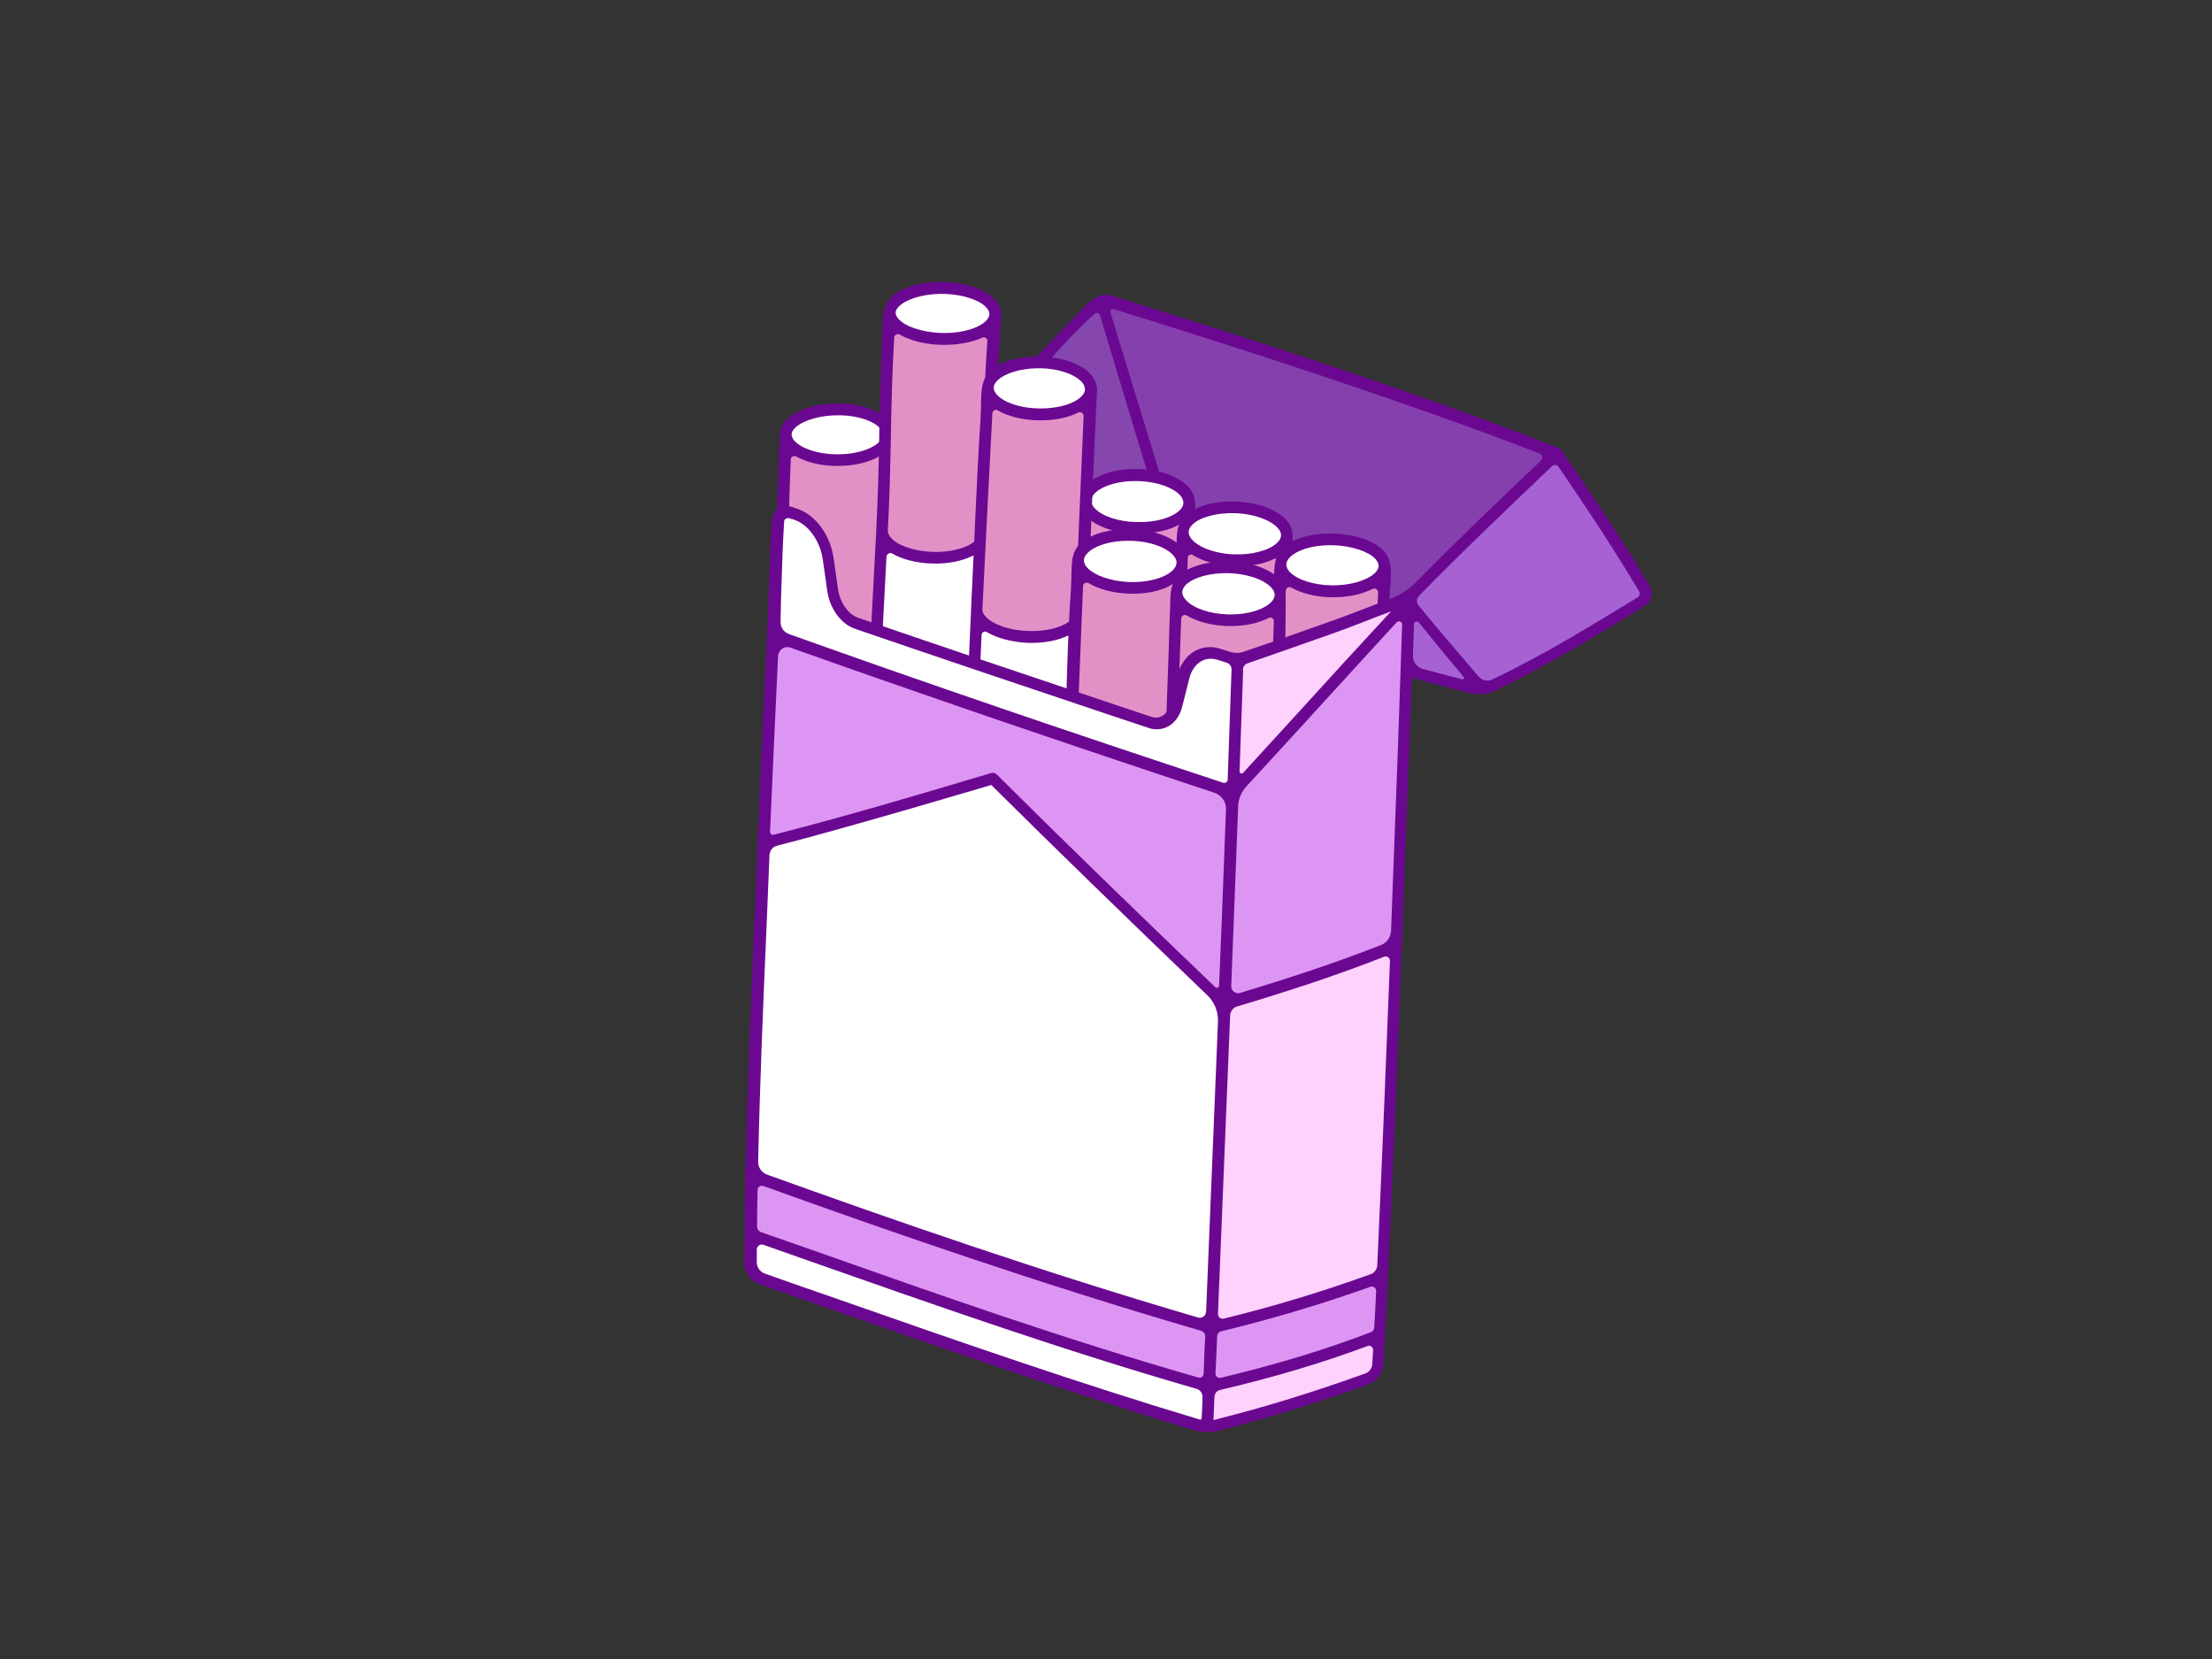
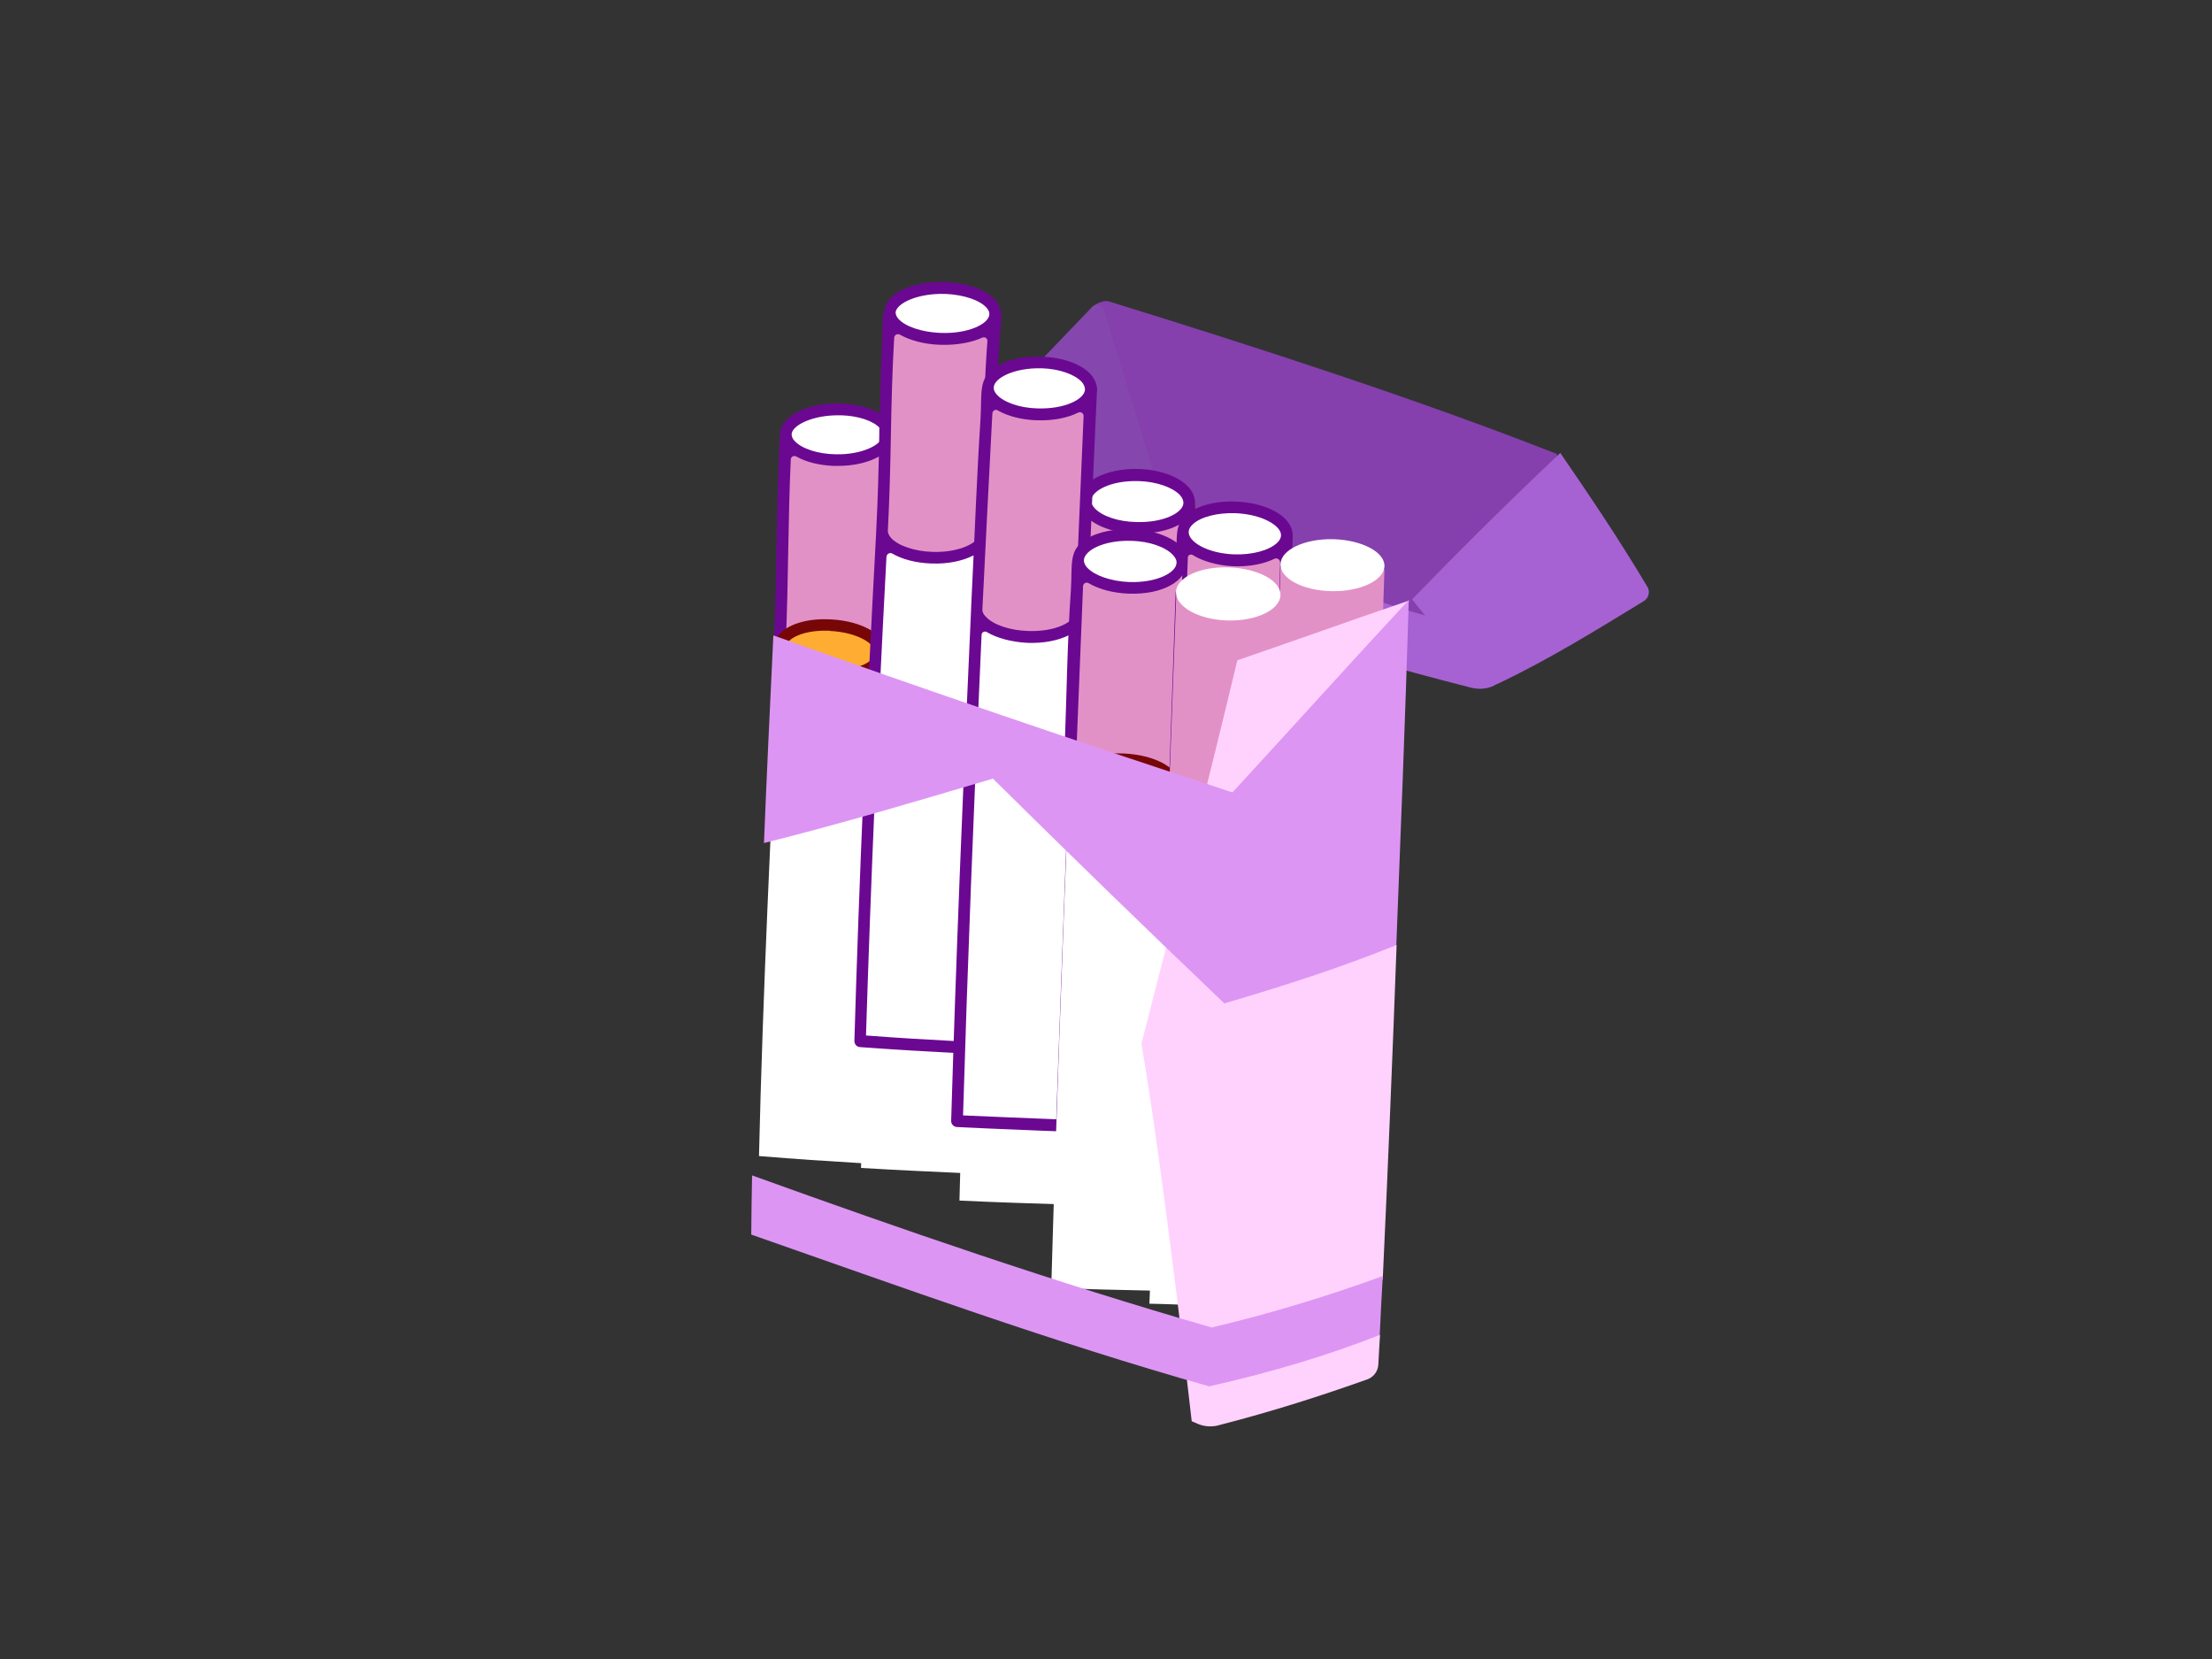
<svg xmlns="http://www.w3.org/2000/svg" version="1.1" id="Layer_1" x="0px" y="0px" viewBox="0 0 800 600" style="enable-background:new 0 0 800 600;" xml:space="preserve">
  <rect x="0" y="0" width="800" height="600" fill="#333333" stroke="none" />
  <style type="text/css">
	.st0{fill:#A662D3;}
	.st1{fill:#8540AD;}
	.st2{fill:#8547AD;}
	.st3{fill:#FFFFFF;}
	.st4{fill:#FFAC33;}
	.st5{fill:#770707;}
	.st6{fill:#E291C7;}
	.st7{fill:#6B0891;}
	.st8{fill:#FFD2FE;}
	.st9{fill:#DD95F4;}
</style>
  <g id="bg-white">
</g>
  <g id="pack">
    <path class="st0" d="M372.3,141c-1,19.7-1.9,39.4-2.8,59.1c54,17.1,107.6,34.6,162.5,48.6c2.8,0.7,5.7,0.5,8.3-0.7l5-3.7   c0.5-15.7-7.8-34.6-7.3-50.3C482.6,176.7,427.8,157.9,372.3,141z" />
    <path class="st1" d="M395,111.1c-1.6,1.9-2.3,3-2.3,3c-0.8,16.5,3.7,45.2,3,61.8c55.4,17.5,90.7,44.7,150.5,53   c0.5-17.2,16.5-47.4,16.9-64.7C513.8,144.8,455.7,125.9,401,109C399.5,108.4,396,109.9,395,111.1z" />
    <path class="st2" d="M417.4,171.4c-20.5,15.2-41,30.4-61.7,45.3c-8.8-17-13.2-25.5-21.8-42.2c20.5-21.1,40.8-42.3,61.1-63.5   c1.3-1.4,3.7-0.8,4.2,1C405.2,131.9,411.3,151.7,417.4,171.4z" />
    <path class="st0" d="M594.5,217.4c-17.2,10.5-34.1,21-52.6,29.8c-2.7,1.3-5.8,0.5-7.7-1.7c-8.7-10.3-13.9-16.8-23.5-28.7   c17.5-18.1,35.3-35.7,53.6-53c10,14.6,20.7,30.3,31.6,48.6C596.8,214,596.3,216.3,594.5,217.4z" />
    <g>
      <path class="st3" d="M349.1,424.3c-15.1-0.7-22.6-1-37.7-1.9c1.3-59.7,3.5-119.3,6.4-178.9c15.1-1.3,22.8-2,38-3.5    C353.1,301.5,350.8,362.9,349.1,424.3z" />
      <g>
        <path class="st4" d="M355.9,239.7c-15.2-0.6-22.7-1-37.8-1.7c1.3-25.9,2.7-51.9,4.2-77.8c14.9,0.2,22.4,0.3,37.4,0.5     C358.4,187,357.1,213.4,355.9,239.7z" />
        <path class="st5" d="M355.8,241.9L355.8,241.9c-15-0.6-22.6-0.9-37.8-1.7c-1.2-0.1-2.1-1.1-2-2.2c1.3-26.4,2.8-52.5,4.2-77.8     c0.1-1.1,1-2,2.2-2l14.9,0.2c7,0.1,13.3,0.2,22.5,0.3c0.5,0,1.1,0.3,1.5,0.7s0.6,1,0.6,1.6c-1.3,25.1-2.5,51.7-3.8,79     C358,241,357,241.9,355.8,241.9z M320.4,236c13.1,0.7,20.6,1,33.5,1.5c1.2-25.8,2.4-50.9,3.6-74.7c-8-0.1-13.9-0.2-20.3-0.3     l-12.9-0.2C323,186.3,321.6,211.1,320.4,236z" />
      </g>
      <g>
        <path class="st3" d="M359.8,159.6c-0.3,5.2-8.9,9.3-19.2,9.1c-10.3-0.2-18.5-4.5-18.2-9.6s8.9-9.2,19.2-9.1     S360,154.4,359.8,159.6z" />
        <path class="st5" d="M339.6,170.8c-7.3-0.3-13.8-2.6-17.1-6.1c-1.6-1.7-2.4-3.7-2.3-5.7c0.4-6.4,9.5-11.2,21.3-11.1     c7.6,0.1,14.5,2.4,17.9,6c1.6,1.7,2.5,3.8,2.4,5.8c-0.3,6.4-9.7,11.3-21.4,11.1C340.2,170.8,339.9,170.8,339.6,170.8z      M342.6,152.2c-0.3,0-0.7,0-1,0c-9.8-0.1-16.8,3.7-17,7.1c0,0.8,0.3,1.7,1.1,2.6c2.6,2.8,8.4,4.7,14.9,4.8     c9.8,0.2,16.9-3.6,17-7.1c0-0.9-0.4-1.8-1.2-2.7C354,154.2,348.6,152.4,342.6,152.2z M359.8,159.6L359.8,159.6L359.8,159.6z" />
      </g>
      <g>
        <path class="st4" d="M355.9,239.7c-0.2,5.2-8.9,9-19.4,8.5c-10.4-0.5-18.7-5.1-18.4-10.3c0.3-5.1,8.9-8.9,19.3-8.4     C347.9,230,356.1,234.5,355.9,239.7z" />
        <path class="st5" d="M336.8,250.4c-0.1,0-0.3,0-0.4,0c-5.4-0.3-10.4-1.6-14.2-3.7c-4.2-2.4-6.4-5.5-6.3-8.8     c0.3-6.4,9.5-10.9,21.4-10.5h0.1c7.8,0.3,14.8,2.9,18.2,6.6c1.6,1.8,2.4,3.8,2.3,5.8l0,0c-0.1,2-1.1,4-2.9,5.6     C351.4,248.8,344.4,250.7,336.8,250.4z M337.2,231.7c-9.8-0.4-16.8,3.1-17,6.4c-0.1,1.6,1.4,3.4,4.1,4.9     c3.2,1.8,7.6,2.9,12.3,3.1c0.1,0,0.2,0,0.3,0c6.4,0.3,12.4-1.3,15.3-3.9c0.9-0.9,1.4-1.7,1.5-2.6c0-0.9-0.4-1.8-1.2-2.7     C349.9,234,343.9,232,337.2,231.7C337.3,231.7,337.3,231.7,337.2,231.7z M355.9,239.7L355.9,239.7L355.9,239.7z" />
      </g>
    </g>
    <g>
      <path class="st3" d="M384.7,435.6c-15.1-0.5-22.7-0.7-37.7-1.4c1.6-61.3,3.8-122.7,6.6-184c15.2,0.7,22.8,1,38.1,1.6    C389.1,313,386.7,374.3,384.7,435.6z" />
      <g>
        <path class="st4" d="M391.5,251.5c-0.2,5.2-8.9,9.1-19.4,8.7c-10.5-0.5-18.8-5.1-18.6-10.3c0.2-5.2,8.9-9.1,19.4-8.6     C383.4,241.7,391.7,246.2,391.5,251.5z" />
        <path class="st5" d="M372.2,262.3c-0.1,0-0.1,0-0.2,0c-7.8-0.3-14.8-2.9-18.3-6.7c-1.6-1.8-2.4-3.8-2.3-5.8     c0.3-6.6,9.6-11.1,21.6-10.7l0,0c5.4,0.2,10.4,1.5,14.2,3.6c4.3,2.3,6.5,5.5,6.4,8.9l0,0c-0.1,2-1.1,4-2.8,5.6     C387.1,260.6,379.9,262.6,372.2,262.3z M372.8,243.4L372.8,243.4c-10-0.4-17.1,3.2-17.2,6.6c0,0.9,0.4,1.8,1.2,2.7     c2.7,2.9,8.7,5,15.4,5.3c6.6,0.3,12.8-1.3,15.7-4c0.9-0.9,1.4-1.8,1.5-2.7c0.1-1.7-1.5-3.5-4.2-5     C382,244.7,377.6,243.6,372.8,243.4z M391.5,251.5L391.5,251.5L391.5,251.5z" />
      </g>
    </g>
    <path class="st3" d="M420.2,446.3c-15.1-0.3-22.7-0.5-37.8-0.9c1.9-61.1,4.3-122.2,6.7-183.3c15.3,0.6,22.9,0.9,38.1,1.5   C425,324.5,422.5,385.4,420.2,446.3z" />
    <path class="st6" d="M427.2,263.3c-15.2-0.6-22.8-0.9-38.1-1.5c1.1-26.6,2.1-53.2,3.2-79.7c15.1,0.4,22.6,0.6,37.6,1.1   C429.1,209.8,428.2,236.5,427.2,263.3z" />
    <path class="st5" d="M427.1,265.4L427.1,265.4c-7.8-0.3-13.6-0.6-19.5-0.8l-18.5-0.8c-1.2,0-2.1-1-2-2.2   c1.1-26.6,2.1-53.2,3.2-79.7c0-1.2,1-2.1,2.2-2c14.9,0.4,22.5,0.6,37.6,1.1l0,0c0.6,0,1.1,0.3,1.5,0.7s0.6,1,0.6,1.5l-1.2,35.9   c-0.5,14.8-1,29.5-1.5,44.3c0,0.6-0.3,1.1-0.7,1.5C428.3,265.2,427.7,265.4,427.1,265.4z M391.4,259.7l16.4,0.7   c5.3,0.2,10.6,0.4,17.4,0.7c0.5-14.1,1-28.1,1.5-42.2l1.2-33.8c-13.1-0.4-20.5-0.6-33.4-1C393.4,209.3,392.4,234.5,391.4,259.7z" />
    <path class="st3" d="M430.1,182c-0.2,5.3-8.8,9.3-19.2,9c-10.4-0.3-18.7-4.8-18.4-10c0.2-5.3,8.8-9.3,19.2-9   C422,172.1,430.2,176.7,430.1,182z" />
    <path class="st7" d="M410.4,193c-7.6-0.3-14.3-2.7-17.7-6.4c-1.7-1.8-2.5-3.8-2.4-5.9c0.3-6.5,9.7-11.4,21.4-11.1   c7.6,0.2,14.5,2.7,18,6.4c1.7,1.8,2.5,3.9,2.5,5.9l0,0c-0.2,6.6-9.4,11.4-21.4,11C410.7,193.1,410.6,193.1,410.4,193z M412,174   c-0.1,0-0.3,0-0.4,0c-9.8-0.3-16.8,3.5-17,7c0,0.9,0.4,1.8,1.3,2.8c2.7,2.9,8.6,4.9,15.1,5c9.9,0.3,16.9-3.4,17-6.9l0,0   c0-0.9-0.4-1.9-1.3-2.9C424,176.2,418.2,174.2,412,174z" />
    <g>
      <path class="st4" d="M427.2,263.3c-0.2,5.2-8.8,9.1-19.4,8.7c-10.5-0.4-18.9-5-18.7-10.2s8.9-9.1,19.4-8.7    C419.1,253.4,427.4,258,427.2,263.3z" />
      <path class="st5" d="M407.8,274.1L407.8,274.1c-12-0.5-21.1-6-20.8-12.5c0.3-6.5,9.8-11.2,21.6-10.8l0,0    c11.8,0.5,20.9,5.9,20.7,12.5l0,0c-0.1,2-1,4-2.8,5.6C422.8,272.5,415.6,274.4,407.8,274.1z M408.5,255.1L408.5,255.1    c-9.7-0.4-17.1,3.2-17.2,6.7s7,7.6,16.7,8c0,0,0,0,0.1,0c6.6,0.3,12.7-1.3,15.6-4c0.9-0.9,1.4-1.8,1.5-2.7l0,0    C425.2,259.7,418.4,255.5,408.5,255.1z" />
    </g>
    <path class="st3" d="M455.4,458c-15-0.8-22.5-1.6-37.6-1.9c2.3-60.8,4.8-121.5,7-182.3c15.2,0.6,22.7,0.9,37.8,0.8   C460.5,335.7,458,396.9,455.4,458z" />
    <path class="st6" d="M462.7,274.3c-15.1,0.1-22.6-0.1-37.8-0.8c1-26.7,1.9-53.4,2.8-80.1c15.1,0.5,22.6,0.9,37.6,1.4   C464.5,221.3,463.7,247.8,462.7,274.3z" />
    <path class="st3" d="M465.4,193.7c-0.2,5.2-8.7,9.3-19.1,8.9c-10.4-0.4-18.7-5-18.5-10.3s8.8-9.3,19.1-8.8   C457.3,183.9,465.6,188.5,465.4,193.7z" />
    <path class="st7" d="M467.5,193.8c0.2-6.6-8.6-11.9-20.5-12.4h-0.1c-7.6-0.3-14.6,1.7-18.3,5.1c-3.9,3.6-2.8,8.8-3.2,15.3   c-0.4,5-0.3,10-0.5,15c0,0.4,0,0.8,0,1.3c-0.6,18.5-1.3,37-2,55.4c0,1.2,0.9,2.2,2,2.2c1.8,0.1,3.6,0.1,5.2,0.2   c11.7,0.5,19.3,0.6,32.7,0.6c1.1,0,2.1-0.9,2.1-2.1c0.8-22.9,1.6-47.4,2.6-79.5c0-0.1,0-0.3,0-0.4   C467.5,194.3,467.5,194,467.5,193.8z M431.4,189.6c2.9-2.7,8.9-4.2,15.3-4h0.1c9.8,0.4,16.6,4.6,16.5,8c0,0.9-0.5,1.9-1.5,2.8   c-2.9,2.7-9,4.3-15.4,4.1h-0.1c-9.8-0.4-16.5-4.6-16.4-8.1C429.9,191.5,430.4,190.5,431.4,189.6z M460.7,272.2   c-13.2,0.1-20.7-0.2-33.6-0.7c0.6-17.8,1.3-35.6,1.9-53.3l0.6-16.6c0-0.8,1-1.3,1.7-0.9c3.7,2.3,8.9,3.8,14.8,4.1h0.1   c5.5,0.2,10.8-0.8,14.7-2.7c1-0.5,2.1,0.3,2.1,1.4C462.1,230.4,461.4,252,460.7,272.2z" />
    <g>
      <path class="st4" d="M462.7,274.3c-0.2,5.2-8.8,9.5-19.2,9.3c-10.4-0.2-18.8-4.9-18.6-10.1c0.2-5.2,8.8-9,19.3-8.8    S462.9,269.1,462.7,274.3z" />
      <path class="st5" d="M442.7,285.8c-7.3-0.3-13.9-2.7-17.4-6.3c-1.7-1.8-2.6-3.9-2.5-6c0.2-6.4,9.5-11.1,21.5-10.9    c7.8,0.2,14.9,2.5,18.3,6.1c1.6,1.7,2.4,3.7,2.4,5.7c-0.2,6.6-9.6,11.6-21.4,11.4C443.2,285.8,442.9,285.8,442.7,285.8z     M444.9,266.9c-0.3,0-0.5,0-0.8,0c-9.9-0.2-17,3.4-17.1,6.8c0,0.9,0.4,1.9,1.3,2.9c2.8,2.9,8.7,4.9,15.2,5    c9.6,0.2,16.9-3.7,17.1-7.3c0-0.9-0.4-1.7-1.2-2.6C456.9,269,451.2,267.1,444.9,266.9z" />
    </g>
    <path class="st3" d="M490.8,464.3c-15-0.5-22.5-0.8-37.5-1.6c2.5-59.2,4.9-118.5,7.1-177.7c15.1-0.1,22.6-0.3,37.7-1   C495.8,344.1,493.6,404.2,490.8,464.3z" />
    <path class="st6" d="M498.1,283.7c-15.1,0.6-22.6,0.9-37.7,1c1-26.5,1.8-53,2.7-79.5c15.1,0.4,22.6,0.5,37.6,0.8   C499.9,231.8,499,257.7,498.1,283.7z" />
    <path class="st3" d="M500.7,204.8c-0.2,5.1-8.7,9.2-19.1,9s-18.7-4.6-18.5-9.8s8.7-9.2,19.1-9C492.6,195.3,500.9,199.7,500.7,204.8   z" />
-     <path class="st7" d="M502.9,204.9c-0.3-2.1-1-4.1-2.4-5.6c-3.5-3.7-10.4-6.1-18.2-6.3c-5.5-0.2-11.6,0.6-16.3,3.6   c-6.5,4.2-4.8,8.9-5.4,19.5c-1,17.8-1.2,35.6-1.8,53.3c-0.2,5.1-0.4,10.1-0.5,15.2c0,0.6,0.2,1.1,0.6,1.6c0.4,0.4,0.9,0.6,1.4,0.6   h0.1c15.4-0.1,23-0.3,37.8-1c1.1,0,2-0.9,2-2.1c0.5-14.6,1-29.3,1.5-43.9c0.3-7.7,0.5-15.4,0.8-23.1   C502.6,213.2,503.4,208.8,502.9,204.9z M482.2,197.2c0.1,0,0.3,0,0.4,0c6.4,0.3,12.2,2.2,14.8,4.9c0.8,0.9,1.2,1.8,1.2,2.6   c-0.1,3.4-7.4,7.1-17,7c-6.4-0.1-12.4-2-15.1-4.8c-0.9-0.9-1.3-1.9-1.3-2.8C465.4,200.6,472.3,196.9,482.2,197.2z M496.1,281.6   c-12.8,0.5-20.2,0.8-33.4,0.9c0.7-20.5,1.5-42.6,2.3-68.8c0-1,1.1-1.7,2-1.2c3.6,2,8.4,3.3,13.7,3.5c0.3,0,0.7,0,1,0   c5.8,0.1,10.9-1.1,14.7-3c0.9-0.5,2,0.2,2,1.3C497.6,238,496.8,260.1,496.1,281.6z" />
    <g>
      <path class="st4" d="M498.1,283.7c-0.2,5.1-8.8,9.7-19.2,10c-10.4,0.3-18.7-3.9-18.5-9.1s8.8-9.5,19.2-9.7    C490,274.7,498.3,278.5,498.1,283.7z" />
      <path class="st5" d="M476.4,295.8c-6.6-0.3-12.5-2.3-15.6-5.4c-1.7-1.7-2.6-3.7-2.5-5.8c0.2-6.4,9.4-11.5,21.3-11.7    c7.9-0.2,14.9,1.9,18.3,5.4c1.6,1.6,2.4,3.6,2.4,5.6c-0.2,6.4-9.6,11.8-21.3,12.1C478.1,295.8,477.3,295.8,476.4,295.8z     M482,277.1c-0.8,0-1.5,0-2.3,0c-9.9,0.2-17,4.2-17.1,7.6c0,0.9,0.4,1.8,1.3,2.7c2.7,2.7,8.6,4.4,15,4.2c9.6-0.3,17-4.4,17.1-8    c0-0.8-0.4-1.6-1.1-2.4C492.5,278.8,487.6,277.3,482,277.1z" />
    </g>
    <path class="st3" d="M311.9,420.7c-15-0.9-22.5-1.4-37.4-2.6c1.4-59.6,4.3-119,7.2-178.5c14.9-1,21.8-1.8,37-3.1   C315.6,297.9,313.3,359.2,311.9,420.7z" />
    <path class="st6" d="M318.6,236.2c-15-0.8-21.9-1-36.7-2c1.3-25.4,0.8-51,2.3-76.4c14.9,0.3,23.7,0.4,38.6,0.6   C321.3,184.3,319.9,210.3,318.6,236.2z" />
    <path class="st3" d="M321.4,157.5c-0.3,5.1-8.9,9.1-19.2,8.9s-18.4-4.5-18-9.5c0.3-5,8.9-9,19.2-8.9   C313.7,148.2,321.7,152.4,321.4,157.5z" />
    <path class="st7" d="M324.8,157.8c-0.5,0.6-1,1.1-1.6,1.6c0.2-0.6,0.3-1.2,0.4-1.8c0.1-2-0.7-4-2.3-5.7c-3.4-3.6-10.2-5.9-17.9-6   c-11.8-0.1-20.9,4.6-21.3,10.9c0,0.2,0,0.4,0,0.6c0,0.1,0,0.1,0,0.2c-0.8,13.4-1,27.1-1.3,40.3c-0.2,11.9-0.4,24.1-1,36.1   c-0.1,1.2,0.8,2.2,2,2.2c11.4,0.8,18.2,1.1,27.5,1.6l9.2,0.5l0,0c1.2,0,2.1-0.9,2.2-2c1.3-26.2,2.8-52.4,4.2-77.8   C324.9,158.3,324.9,158,324.8,157.8z M303.4,150.2c0.4,0,0.7,0,1,0c6,0.2,11.4,2,13.8,4.6c0.8,0.9,1.2,1.7,1.1,2.6   c-0.2,3.4-7.5,7.1-17,6.9c-6.5-0.1-12.3-2-14.9-4.8c-0.8-0.8-1.1-1.7-1.1-2.5C286.5,153.8,293.9,150.1,303.4,150.2z M316.6,234   l-7.1-0.4c-8.7-0.4-15.2-0.7-25.3-1.4c0.5-11.4,0.7-23,0.9-34.2c0.2-10.4,0.4-21.1,0.9-31.8c0-1,1.1-1.6,2-1.1   c3.5,2,8.3,3.2,13.6,3.4c0.3,0,0.5,0,0.8,0c6.4,0.1,12.1-1.3,16-3.7c0.9-0.5,2,0.2,2,1.2C319,188.4,317.7,211.2,316.6,234z" />
    <g>
      <path class="st4" d="M318.6,236.2c-0.3,5.1-8.9,8.8-19.2,8.2c-10.3-0.7-17.8-5.2-17.5-10.2s8.2-8.7,18.5-8.2    C310.6,226.6,318.8,231.1,318.6,236.2z" />
      <path class="st5" d="M300.2,246.6c-0.3,0-0.6,0-1,0c-11.6-0.7-19.8-6-19.5-12.4c0.1-2.1,1.1-4,2.9-5.6c3.7-3.3,10.3-5,17.8-4.6    c11.9,0.6,20.6,6,20.3,12.4l0,0c-0.1,2-1.1,3.9-2.9,5.5C314.2,245.1,307.5,246.9,300.2,246.6z M299.7,228.1    c-6.1-0.2-11.5,1.1-14.2,3.6c-0.9,0.8-1.4,1.7-1.5,2.6c-0.2,3.4,6,7.4,15.5,8c6.5,0.4,12.6-1,15.5-3.6c0.9-0.8,1.4-1.7,1.5-2.5    l0,0c0.2-3.4-6.5-7.5-16.2-8C300,228.1,299.9,228.1,299.7,228.1z M318.6,236.2L318.6,236.2L318.6,236.2z" />
    </g>
    <path class="st3" d="M348.8,378.9c-15.2-0.8-22.8-1.3-37.8-2.3c1.9-61.5,4.6-122.9,7.9-184.3c15,0.4,22.5,0.6,37.6,1   C353.5,255.1,350.9,317,348.8,378.9z" />
    <path class="st6" d="M321.8,113.8c-2,26.3-1.4,52.2-2.8,78.1c-0.3,5.1,7.9,9.6,18.3,9.9s19-3.7,19.3-8.9   c1.3-26.2,0.9-51.6,3.3-77.8C344.6,114.6,337,114.3,321.8,113.8z" />
    <path class="st3" d="M360,114.1c-0.5,5.1-9.4,8.9-19.9,8.5s-18.6-4.8-18.1-9.9s9.5-8.9,20-8.6C352.4,104.5,360.5,109,360,114.1z" />
    <path class="st7" d="M360,108.5c-3.3-3.7-10.2-6.2-18.1-6.5c-5.2-0.2-10.8,0.5-15.6,2.8c-8,4-6.9,8.7-7.4,20.8   c-0.4,10.1-0.7,20.3-0.9,30.4c0,0.5,0,1,0,1.5c-0.2,11.2-0.5,22.9-1.1,34.3c0,0.1,0,0.2,0,0.2v0.1c-3.6,66.3-6.2,126.6-7.9,184.4   c0,1.1,0.8,2.1,2,2.2c15.3,1.1,22.9,1.5,37.9,2.3l0,0c0.6,0,1.1-0.2,1.5-0.6s0.7-0.9,0.7-1.5c1.8-56,4.3-114.9,7.7-185.6l0,0   c0-0.1,0-0.2,0-0.3c0.5-9.8,0.7-19.6,1-29.1c0.4-15.6,0.9-32.9,2.4-48.9C362.2,113,361.6,110.3,360,108.5z M341.8,106.3   c0.1,0,0.2,0,0.2,0c6.5,0.3,12.3,2.2,14.8,5c0.8,0.9,1.1,1.7,1,2.5c-0.3,3.4-7.7,7-17.7,6.6c0,0,0,0-0.1,0   c-6.7-0.3-12.6-2.3-15.1-5.1c-0.7-0.8-1-1.7-1-2.4C324.4,109.6,332,106,341.8,106.3z M323.4,122.1c0.1-1,1.1-1.5,2-1.1   c3.7,2.1,8.8,3.5,14.5,3.7c0,0,0,0,0.1,0c6,0.2,11.3-0.8,15.3-2.6c0.9-0.4,1.9,0.3,1.8,1.3c-1,13.6-1.4,27.2-1.7,40.4   c-0.2,9.5-0.5,19.3-1,29c-0.2,3.5-7.5,7.1-17.1,6.8c-6.5-0.2-12.4-2.2-15-5c-0.8-0.9-1.2-1.8-1.2-2.6c0.6-11.5,0.9-23.1,1.1-34.4   C322.4,146,322.7,134,323.4,122.1z M346.8,376.6c-12.9-0.7-20.3-1.1-33.6-2.1c1.7-54.4,4.1-111.1,7.4-173.1   c0.1-1.1,1.2-1.7,2.1-1.2c3.6,2.1,8.6,3.4,14.1,3.6c0.1,0,0.2,0,0.3,0c5.7,0.2,10.9-0.9,14.7-2.8c1-0.5,2.1,0.3,2,1.4   C350.8,268.2,348.5,323.8,346.8,376.6z" />
    <path class="st3" d="M384,407c-15.2-0.5-22.8-0.8-37.9-1.6c1.8-61.7,4.3-123.3,7.2-184.9c15.1,0.5,22.7,0.8,37.9,1.3   C388.6,283.6,386.2,345.3,384,407z" />
    <path class="st6" d="M357.2,141.4c-1.4,26.3-2.7,52.6-4,78.9c-0.2,5.2,8,9.7,18.5,10.1c10.5,0.4,19.1-3.6,19.4-8.8   c1.1-26.6,2.2-53.1,3.4-79.7C379.6,141.6,372.1,141.5,357.2,141.4z" />
    <path class="st3" d="M394.5,141.1c-0.3,5.2-8.9,9.1-19.3,8.8c-10.3-0.3-18.4-4.8-18-9.9c0.4-5.2,9-9.2,19.3-8.9   C386.8,131.4,394.9,135.9,394.5,141.1z" />
    <path class="st7" d="M394.4,135.3c-3.4-3.7-10.2-6.1-17.8-6.3c-5.5-0.2-11.7,0.6-16.4,3.7c-6.5,4.2-5,8.9-5.6,19.1   c-1.3,19.9-2,39.9-3,59.8c-0.1,2.9-0.3,5.7-0.4,8.6c0,0.1,0,0.1,0,0.2v0.1c-3.1,67.7-5.5,128.2-7.2,184.9c0,1.2,0.9,2.1,2,2.2   c9.4,0.5,15.9,0.7,22.9,1c4.5,0.2,9.2,0.4,15.1,0.6c0.6,0,1.1-0.2,1.5-0.6s0.7-0.9,0.7-1.5c2.1-60.3,4.6-121.6,6.9-180.9l0.1-2.8   c-0.1,0.1-0.2,0.1-0.2,0.2c0,0,0,0-0.1,0c0.2-0.6,0.4-1.3,0.4-2c1-23.7,2.1-51.7,3.4-79.6c0-0.1,0-0.2,0-0.3s0.1-0.3,0.1-0.4   C396.8,139.1,396,137.1,394.4,135.3z M358.9,149.5c0.1-1,1.1-1.6,1.9-1.1c3.6,2.1,8.6,3.4,14,3.6c0.1,0,0.2,0,0.3,0   c5.9,0.2,11.1-0.9,14.9-2.8c0.9-0.4,1.9,0.3,1.9,1.2c-1.1,25-2.1,49.7-3,71c-0.1,3.5-7.2,7.2-17.2,6.8c-6.5-0.2-12.6-2.3-15.2-5.2   c-0.9-0.9-1.3-1.8-1.2-2.7C356.5,196,357.7,172.2,358.9,149.5z M376.5,133.2c0.1,0,0.3,0,0.4,0c6.2,0.2,11.8,2.2,14.3,4.9   c0.8,0.9,1.2,1.9,1.2,2.8c-0.2,3.5-7.3,7.1-17.1,6.8c-0.1,0-0.2,0-0.3,0c-6.3-0.2-12-2.2-14.5-5c-0.8-0.9-1.2-1.8-1.1-2.7   C359.7,136.7,366.7,133,376.5,133.2z M382,404.8c-12.8-0.5-20.2-0.8-33.7-1.4c1.6-53.5,3.8-110.5,6.7-173.8c0-0.9,1.1-1.5,1.9-1   c3.7,2.2,9,3.6,14.7,3.9h0.1c5.9,0.2,11.3-0.9,15.1-2.9c0.8-0.4,1.8,0.2,1.8,1.2C386.3,287.9,384,346.8,382,404.8z" />
    <path class="st3" d="M417.8,466.8c-15.1-0.3-22.6-0.5-37.6-1c1.7-60.8,4-121.6,6.4-182.4c15.3,0.7,22.9,1,38.2,1.6   C422.6,345.6,420.1,406.2,417.8,466.8z" />
    <path class="st6" d="M424.9,284.7c-15.2-0.6-22.9-0.9-38.2-1.6c1.1-26.5,2.1-53,3.2-79.5c15.1,0.4,22.7,0.7,37.8,1.2   C426.8,231.4,425.8,258.1,424.9,284.7z" />
    <path class="st3" d="M427.7,203.7c-0.2,5.3-8.8,9.3-19.2,8.9c-10.4-0.3-18.7-4.9-18.5-10.1c0.2-5.3,8.8-9.3,19.3-9   C419.6,193.8,427.9,198.4,427.7,203.7z" />
    <path class="st7" d="M425.2,213.9c-0.8,22.9-1.6,45.7-2.4,68.6l-6.3-0.3c-9.6-0.4-16.7-0.7-27.6-1.2l0.5-11.9   c0.8-19,1.5-38.1,2.3-57.1c0-1,1.1-1.6,2-1.1c3.7,2.2,8.9,3.6,14.5,3.8c0.1,0,0.2,0,0.2,0c12,0.4,20.6-4.5,20.8-11.1   c0.1-2.1-0.2-4-1.9-5.8c-3.5-3.7-10.4-6.2-18.1-6.4c-5.4-0.1-11.4,0.6-16.1,3.4c-6.8,4-5.2,9.2-5.8,18.6   c-1.3,18.5-1.5,37.1-2.2,55.6l-0.6,14c0,1.2,0.9,2.2,2,2.2c12.2,0.5,19.6,0.8,29.8,1.3l8.4,0.3c0.6,0,1.1-0.2,1.5-0.6   s0.7-0.9,0.7-1.5c0.8-22,1.6-44,2.3-66.1C427.5,217.6,426.1,215.9,425.2,213.9z M409.1,195.6c0.1,0,0.2,0,0.3,0   c6.3,0.2,12.1,2.2,14.8,5.1c0.9,1,1.4,1.9,1.3,2.9c-0.1,3.5-7.1,7.2-17,6.9c-0.1,0-0.1,0-0.2,0c-6.5-0.3-12.3-2.3-15-5.1   c-0.9-0.9-1.3-1.9-1.3-2.8C392.2,199,399.3,195.3,409.1,195.6z" />
    <g>
      <path class="st4" d="M424.9,284.7c-0.2,5.2-8.9,9.1-19.4,8.6c-10.5-0.4-19-5-18.7-10.2c0.2-5.2,8.9-9.1,19.5-8.6    C416.7,274.9,425,279.5,424.9,284.7z" />
      <path class="st5" d="M405.5,295.5h-0.1c-11.9-0.5-21-6-20.8-12.4c0.1-2,1.1-3.9,2.8-5.5c3.8-3.5,11-5.4,18.8-5.1h0.1    c12.1,0.5,21,5.8,20.7,12.4c-0.1,2-1,4-2.8,5.6C420.5,293.8,413.3,295.8,405.5,295.5z M406,276.6c-6.7-0.3-12.8,1.3-15.7,4    c-0.9,0.8-1.4,1.7-1.4,2.6c-0.1,3.4,7,7.6,16.7,8c6.7,0.3,12.9-1.3,15.8-4c0.9-0.8,1.4-1.7,1.4-2.6    C422.9,281.2,415.8,277,406,276.6C406.1,276.6,406,276.6,406,276.6z" />
    </g>
    <path class="st3" d="M453.2,473.3c-15-0.8-22.5-1.5-37.5-1.8c2.2-58.8,4.5-117.5,6.8-176.3c15.2,0.6,22.8,0.9,37.9,0.8   C458.1,355.1,455.8,414.2,453.2,473.3z" />
    <path class="st6" d="M460.4,295.7c-15.1,0.1-22.6-0.2-37.9-0.8c1-26.6,1.9-53.1,2.9-79.7c15.1,0.6,22.6,0.9,37.7,1.2   C462.2,242.8,461.3,269.3,460.4,295.7z" />
    <path class="st3" d="M463.1,215.3c-0.2,5.2-8.7,9.4-19.2,9.1s-18.7-5-18.6-10.3c0.2-5.3,8.8-9.3,19.2-8.9S463.3,210,463.1,215.3z" />
-     <path class="st7" d="M464.9,212.8c-0.2-3.4-1.9-3.7-5.2-5.8c-4.4-2.7-9.8-3.7-14.9-3.9h-0.1c-7.7-0.3-14.8,1.7-18.5,5.2   c-3.1,2.9-2.9,7-3,10.9c-0.2,5.1-0.4,10.3-0.5,15.4c-0.4,10.3-0.7,20.6-1.1,30.9c-0.4,9.8-0.7,19.5-1.1,29.3c0,1.2,1,2.2,2.2,2.2   c2.8,0.1,5.4,0.2,7.8,0.3c10.4,0.4,17.8,0.6,30,0.5c1.1,0,2.1-0.9,2.1-2.1c0.5-12.7,0.9-25.4,1.3-38.1c0.3-9.6,0.6-19.2,1-28.8   C464.9,224.7,465.1,217.2,464.9,212.8z M429,211.4c2.9-2.7,9-4.3,15.5-4.1h0.1c9.8,0.4,16.5,4.5,16.4,7.9c-0.1,3.6-7.4,7.3-17,7   c-6.5-0.2-12.4-2.2-15.1-5.2c-0.9-1-1.4-2-1.3-2.9C427.6,213.2,428.1,212.3,429,211.4z M458.3,293.6c-13,0.1-20.5-0.2-33.6-0.8   c0.9-23,1.7-46.1,2.5-69.1c0-1,1.1-1.6,2-1.1c3.7,2.2,8.9,3.6,14.4,3.8c0.1,0,0.2,0,0.3,0c5.8,0.2,11-0.9,14.9-2.9   c0.9-0.5,2,0.2,1.9,1.2C459.9,249.9,459.1,272.5,458.3,293.6z" />
    <g>
      <path class="st4" d="M460.4,295.7c-0.2,5.2-8.8,9.5-19.2,9.2c-10.5-0.3-18.8-4.9-18.6-10.1c0.2-5.2,8.9-8.9,19.3-8.7    S460.6,290.5,460.4,295.7z" />
      <path class="st5" d="M440.5,307.1c-7.5-0.3-14.2-2.7-17.7-6.4c-1.7-1.8-2.5-3.8-2.4-5.8c0.2-6.4,9.5-11,21.5-10.7    c7.9,0.1,14.9,2.5,18.3,6.1c1.6,1.7,2.4,3.6,2.3,5.6l0,0c-0.2,6.6-9.7,11.6-21.4,11.3C440.9,307.1,440.7,307.1,440.5,307.1z     M442.5,288.3c-0.2,0-0.5,0-0.7,0c-9.9-0.2-17,3.3-17.1,6.6c0,0.9,0.4,1.8,1.3,2.8c2.8,2.9,8.7,4.9,15.3,5.1    c9.6,0.2,16.9-3.6,17.1-7.2l0,0c0-0.8-0.4-1.7-1.2-2.6C454.6,290.4,448.9,288.6,442.5,288.3z" />
    </g>
    <path class="st8" d="M447.5,238.8c-11.1,46.3-22.8,92.5-34.7,138.7C420.6,422.3,431,514,431,514l2.3,1c2.2,0.9,4.6,1.1,6.9,0.6   c20.3-5.2,37.9-10.9,54.2-16.7c2.4-0.8,4-3,4.1-5.5c0.2-3.4,0.3-6.2,0.6-10.5c-2-2.1-3-3.2-5.1-5.3c2.4-6,3.7-9.1,6.1-15.2   c1.9-40.7,3.5-79.7,5-120.5c-9.2-14.7-13.7-23.4-22.9-38.4c9.1-28.8,18.2-57.6,27.4-86.3C488.8,224.3,468.2,231.7,447.5,238.8z" />
    <g>
-       <path class="st3" d="M428,245.1c-1,4.1-1.6,6.2-2.6,10.3c-1.3,5-5.2,7.4-9.6,5.9c-35.4-11.9-70.7-23.8-106-35.9    c-4.3-1.5-7.8-6.4-8.6-11.9c-0.6-4.5-1-6.8-1.6-11.3c-1.1-7.6-5.9-14.3-11.8-16.2l-1.9-0.6c-2.2-0.7-4.4,0.8-4.5,3.1    c-0.9,15.4-0.8,24.6-1.6,41.3c3.7,15.3,5,22.9,8.8,38.4c-5.2,14.7-7.2,22.2-12.2,36.7c-1.6,40.1-3.5,80.1-4.4,120.2    c1.6,6.5,2.4,9.7,4,16c-1.7,2.2-2.5,3.2-4.2,5.4c0,4.2-0.1,6.9-0.1,10.1c0,2.7,1.7,5.2,4.3,6.1c52.3,18.1,104.2,36.8,157.4,52.7    c1.7,0.5,3.4-0.7,3.5-2.5c3.8-90.2,7.5-180.4,10.6-270.6c0.1-2-1.2-3.9-3.1-4.5c-0.9-0.3-1.8-0.6-3.1-1    C435.1,234.8,429.7,238.2,428,245.1z" />
      <path class="st5" d="M428,245.1L428,245.1L428,245.1z" />
    </g>
    <path class="st9" d="M499,482.8c-18.5,7.3-38.3,13.3-61.7,18.6c-4.6-3.9-6.9-6-11.5-9.8c4.9-4.8,7.4-7,12.4-11.5   c22.5-5.3,43.2-11.8,61.9-18.6C499.6,470.1,499.4,474.4,499,482.8z" />
    <path class="st9" d="M505,341.8c-20.5,8.3-40.2,14.6-62.2,21.1c-5.2-15.4-10.3-30.9-15.4-46.3c7.4-11.8,11.1-17.8,18.4-30.1   c21.3-23.1,42.3-46.5,63.7-69.5C508.3,258.2,506.6,300.8,505,341.8z" />
    <path class="st9" d="M437.3,501.4c-57.2-16.2-110.7-35.7-165.6-54.9c0.1-8.5,0.1-12.8,0.3-21.4c54.9,19.8,109,38.5,166.2,55   C437.8,488.6,437.6,492.9,437.3,501.4z" />
    <path class="st9" d="M442.9,363c-28.2-26.9-56.1-54-83.8-81.4c-27.7,8.2-54.8,16.3-82.8,23.3c1-25,2.2-50.1,3.4-75.1   c55.3,19.8,110.3,38.5,166.1,56.8C444.9,312.1,443.9,337.5,442.9,363z" />
-     <path class="st7" d="M596.5,211.6c-10.9-18.2-21.6-34-31.7-48.7l-0.1-0.1c-0.1-0.1-0.2-0.2-0.3-0.3l-0.1-0.1   c-0.1-0.1-0.2-0.1-0.3-0.2c0,0-0.1,0-0.1-0.1c-52.8-20.8-114.5-40.5-162.3-55.3c-2.5-0.8-5.2,0.5-8.1,2.8l-2.1,2.2   c-6.2,6.5-12.6,13.1-18.9,19.7c0.8-0.2,1.7-0.3,2.6-0.3c1.2,0,2.2,0.2,3.2,0.5c9.5-10.9,15.3-16.2,17.7-18.3   c0.6-0.5,1.6-0.2,1.8,0.5c5.4,17.9,11,36.7,17.1,56.7c-1,0.8-2,1.5-3.1,2.3c1.1-0.4,2.4-0.7,3.8-0.7c1.3,0,2.4,0.2,3.4,0.5   c0.4-0.5,0.5-1.2,0.3-1.9c-5.7-18.4-15.3-50-17.7-57.8c-0.2-0.8,0.5-1.5,1.2-1.2c45.7,14.2,103.4,32.7,154,52.2   c1.1,0.4,1.3,1.8,0.5,2.6c-14.8,14-30.2,28.7-45.1,43.9c-2.7,2.7-5.9,4.8-9.5,6.1c-7.7,2.9-15.6,6.1-23.1,8.7   c-9.9,3.5-20,7.1-30.1,10.5c-1.5,0.5-3.2,0.4-4.8-0.1l-3.1-1c-3.3-1.1-6.6-0.8-9.4,0.7c-3.1,1.7-5.4,5-6.5,9.1l-2.6,10.3   c-0.5,2-1.5,3.5-2.9,4.2c-1.1,0.6-2.5,0.7-3.9,0.2l-13.2-4.4c-30.4-10.2-61.9-20.8-92.8-31.4c-3.5-1.2-6.5-5.5-7.2-10.2l-1.6-11.3   c-1.2-8.4-6.6-15.8-13.2-17.9l-1.7-0.6c-1.6-0.5-3.4-0.4-4.8,0.4c-1.6,1-2.6,2.6-2.7,4.5c-0.5,8.1-0.7,14.4-0.9,21.2   c-0.2,6-0.4,12.3-0.8,20.2c-1.2,24.9-2.4,50.2-3.4,75.1c0,0.1,0,0.3,0,0.4l0,0c-0.4,10.2-0.8,20.4-1.3,30.5   c-1.2,29.2-2.5,59.5-3.1,89.3c-0.1,8.7-0.2,12.9-0.3,21.4c0,0.1,0,0.2,0,0.2l0,0c0,4-0.1,6.7-0.1,9.9c0,3.7,2.3,6.9,5.8,8.1   c8.7,3,17.3,6,26,9.1c42.8,14.9,87,30.4,131.4,43.7c2.5,0.7,5.5,0.8,8,0.1c18.3-4.7,35.6-10,54.4-16.8c3.2-1.1,5.3-4,5.5-7.4   s0.3-6.2,0.6-10.5c0.4-8.4,0.7-12.7,1.1-21.3c2.1-45,3.8-87.5,5-119.7l0.9-24.1c0.9-23.9,1.8-48.4,2.7-72.6   c6.9,1.9,13.8,3.7,20.7,5.5c1,0.3,2,0.4,3.1,0.4c2.3,0.1,4.5-0.3,6.6-1.2c0.1-0.1,0.3-0.1,0.4-0.2l0.3-0.3   c18.1-8.7,35.1-19.1,51.6-29.2l1.1-0.7C597.3,217.9,598.2,214.3,596.5,211.6z M449.5,242.3c0-1.1,0.7-2.1,1.7-2.4   c10-3.5,20.2-7,30-10.5c6.9-2.4,14.7-5.6,21.9-8.3c-11.2,12.1-22.4,24.3-33.2,36.2c-6.8,7.4-13.5,14.8-20.3,22.2   c-0.5,0.5-1.3,0.2-1.3-0.5c0.4-12.2,0.9-24.4,1.3-36.6C449.5,242.3,449.5,242.3,449.5,242.3z M282.7,209.6c0.2-6.7,0.4-13,0.9-21   c0-0.6,0.4-0.9,0.6-1s0.6-0.3,1.2-0.2l1.9,0.6c5.1,1.7,9.4,7.8,10.3,14.5l1.6,11.3c0.9,6.3,5,11.9,10,13.6   c30.9,10.6,62.4,21.2,92.8,31.4l13.2,4.4c2.5,0.9,5.1,0.7,7.3-0.5c2.4-1.3,4.2-3.8,5-6.9l2.6-10.3c0.7-3,2.3-5.2,4.4-6.4   c1.8-1,3.9-1.1,6.1-0.4l3.1,1c1,0.3,1.7,1.3,1.7,2.4c-0.5,13.3-0.9,26.6-1.4,39.9c0,0.8-0.8,1.3-1.6,1.1   c-56.1-18.5-107.6-36.1-157.1-53.8c-1.9-0.7-3.1-2.5-3-4.5C282.4,219.2,282.5,214.3,282.7,209.6z M285.8,234.2   c48.4,17.2,98.7,34.4,153.4,52.5c2.6,0.9,4.3,3.3,4.2,6.1c-0.2,4.2-0.3,8.5-0.5,12.7c-0.6,17-1.3,34-2,51c0,0.7-0.9,1-1.4,0.5   c-30.2-28.9-55.4-53.4-79-76.9c-0.4-0.4-0.9-0.6-1.4-0.6c-0.2,0-0.5,0-0.7,0.1l-2,0.6c-26.1,7.8-50.8,15.1-76.6,21.7   c-0.7,0.2-1.3-0.4-1.3-1c0.9-21.2,1.9-42.5,2.9-63.7C281.6,234.9,283.8,233.5,285.8,234.2z M434.6,512.8c0,0.2-0.2,0.4-0.2,0.5   c-0.1,0.1-0.3,0.2-0.5,0.1c-44.3-13.3-88.5-28.7-131.3-43.7c-8.7-3-17.3-6-26-9.1c-1.7-0.6-2.9-2.2-2.9-4.1c0-1.6,0-3,0-4.6   c0-1.2,1.2-2.1,2.4-1.7c5.2,1.8,10.4,3.7,15.6,5.5c45.5,16,92.5,32.6,141.1,46.6c1.3,0.4,2.1,1.6,2.1,2.9   C434.9,507.8,434.7,510.3,434.6,512.8z M435.7,486.4c-0.1,3.4-0.3,6.9-0.4,10.4c0,1-1,1.7-1.9,1.4c-48.2-13.8-92.9-29.6-140.2-46.3   c-6-2.1-12-4.2-18-6.3c-0.8-0.3-1.4-1.1-1.4-2c0-5,0.1-8.6,0.2-13.3c0-1,1-1.7,2-1.4c46.1,16.6,100.4,35.5,158.4,52.4   c0.9,0.3,1.5,1.1,1.5,2.1L435.7,486.4z M277.4,424.8c-2-0.7-3.2-2.6-3.2-4.6c0.6-28.2,1.8-56.7,3-84.3c0.4-8.9,0.7-17.8,1.1-26.7   c0.1-1.5,1.1-2.9,2.6-3.3c25.9-6.6,77.6-22,77.6-22c23.4,23.2,48.4,47.5,78.2,76.1c2.5,2.4,3.9,5.8,3.8,9.4   c-1.4,34.2-2.8,69-4.3,105c-0.1,1.5-1.5,2.5-2.9,2.1C376.3,459.8,322.9,441.2,277.4,424.8z M495.8,481.8   c-16.7,6.4-34.2,11.7-54.3,16.5c-1,0.2-2-0.6-1.9-1.6l0.3-6.3c0.1-2.4,0.2-4.7,0.3-7.1c0-0.8,0.6-1.6,1.4-1.8   c18.2-4.4,36.3-9.8,54-16.1c1.1-0.4,2.1,0.4,2.1,1.6c-0.2,4.6-0.4,8.2-0.7,13.2C497,480.8,496.5,481.5,495.8,481.8z M493.6,496.8   c-18.6,6.7-35.8,12-54,16.6c-0.3,0.1-0.5,0.1-0.8,0.2c0-0.2,0.1-0.4,0.1-0.6c0.1-2.6,0.2-5.2,0.3-7.8c0.1-1.2,0.9-2.3,2.1-2.5   c19.5-4.6,37-9.8,53.3-15.9c1-0.4,2,0.4,2,1.5c-0.1,1.7-0.2,3.2-0.3,5C496.2,494.9,495.2,496.3,493.6,496.8z M495.8,460.8   c-17.4,6.3-35.2,11.7-53.2,16.1c-1.1,0.3-2.1-0.6-2.1-1.7c1.5-37.1,3-72.9,4.4-108c0.1-1.5,1.1-2.8,2.5-3.2   c19.1-5.7,35.9-11.2,53.2-18c1-0.4,2.1,0.4,2.1,1.5c-1.2,30.4-2.7,69.2-4.6,110.2C498,459,497.1,460.3,495.8,460.8z M503.8,317.7   l-0.7,18.9c-0.1,2.3-1.5,4.4-3.7,5.2c-16.6,6.5-32.7,11.8-50.9,17.3c-1.6,0.5-3.3-0.8-3.2-2.5c0.7-17.4,1.3-34.7,2-51.9   c0.2-4.4,0.3-8.8,0.5-13.1c0.1-2.6,1.1-5.1,2.9-7.1c7.4-8.1,14.9-16.2,22.3-24.3c10.5-11.5,21.3-23.4,32.1-35.1   c0.7-0.8,2.1-0.3,2,0.8C506.1,256.2,505,287.4,503.8,317.7z M511,237.1c0.1-3.8,0.3-7.6,0.4-11.3c0-1,1.2-1.4,1.8-0.6   c5.8,7.2,10.3,12.7,16.2,19.7c0.3,0.4,0,0.9-0.5,0.8c-4.8-1.2-9.6-2.5-14.4-3.8C512.4,241.3,511,239.3,511,237.1z M592.3,216   L592.3,216l-1.1,0.7c-17.2,10.5-33.4,20.4-51.4,29c-1.8,0.9-3.9,0.4-5.2-1.2c-7.9-9.4-13.6-15.7-21.6-25.6c-0.8-1-0.7-2.4,0.1-3.3   c15.9-16.3,32.5-32,48.2-47c0.7-0.7,1.9-0.6,2.4,0.3c9.3,13.6,19.1,28.2,29,44.8C593.3,214.5,593.1,215.5,592.3,216z" />
  </g>
</svg>